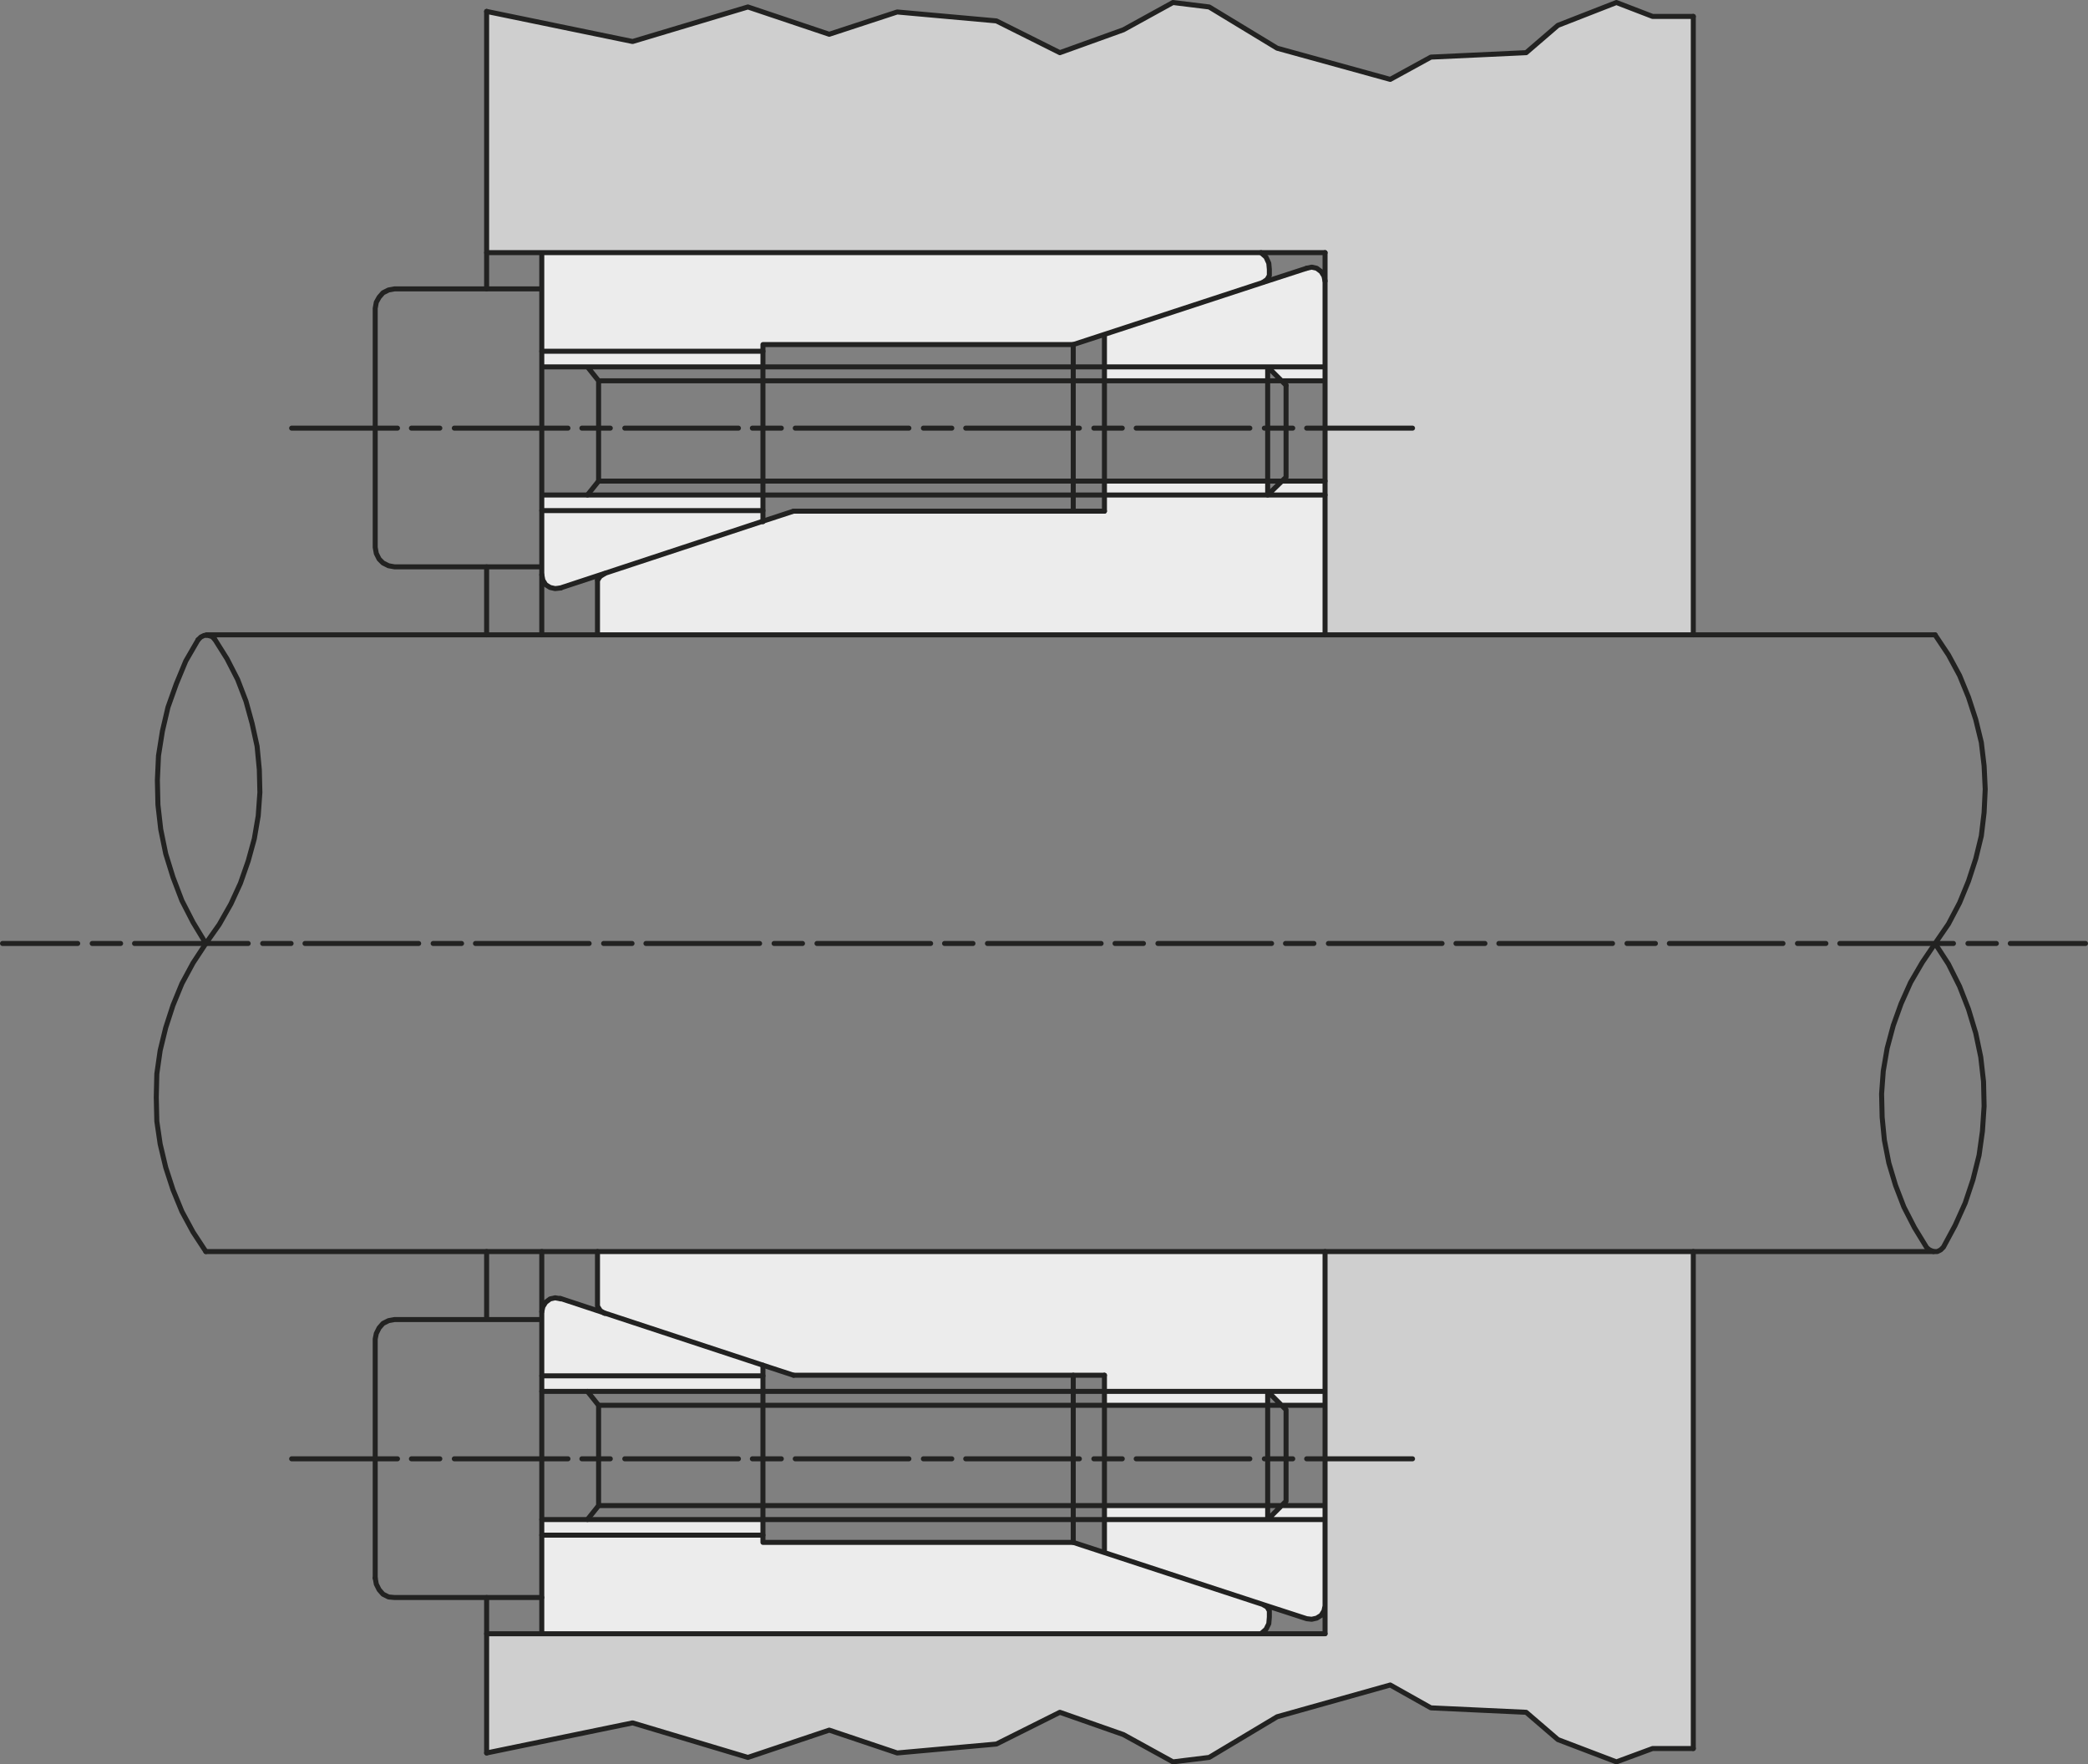
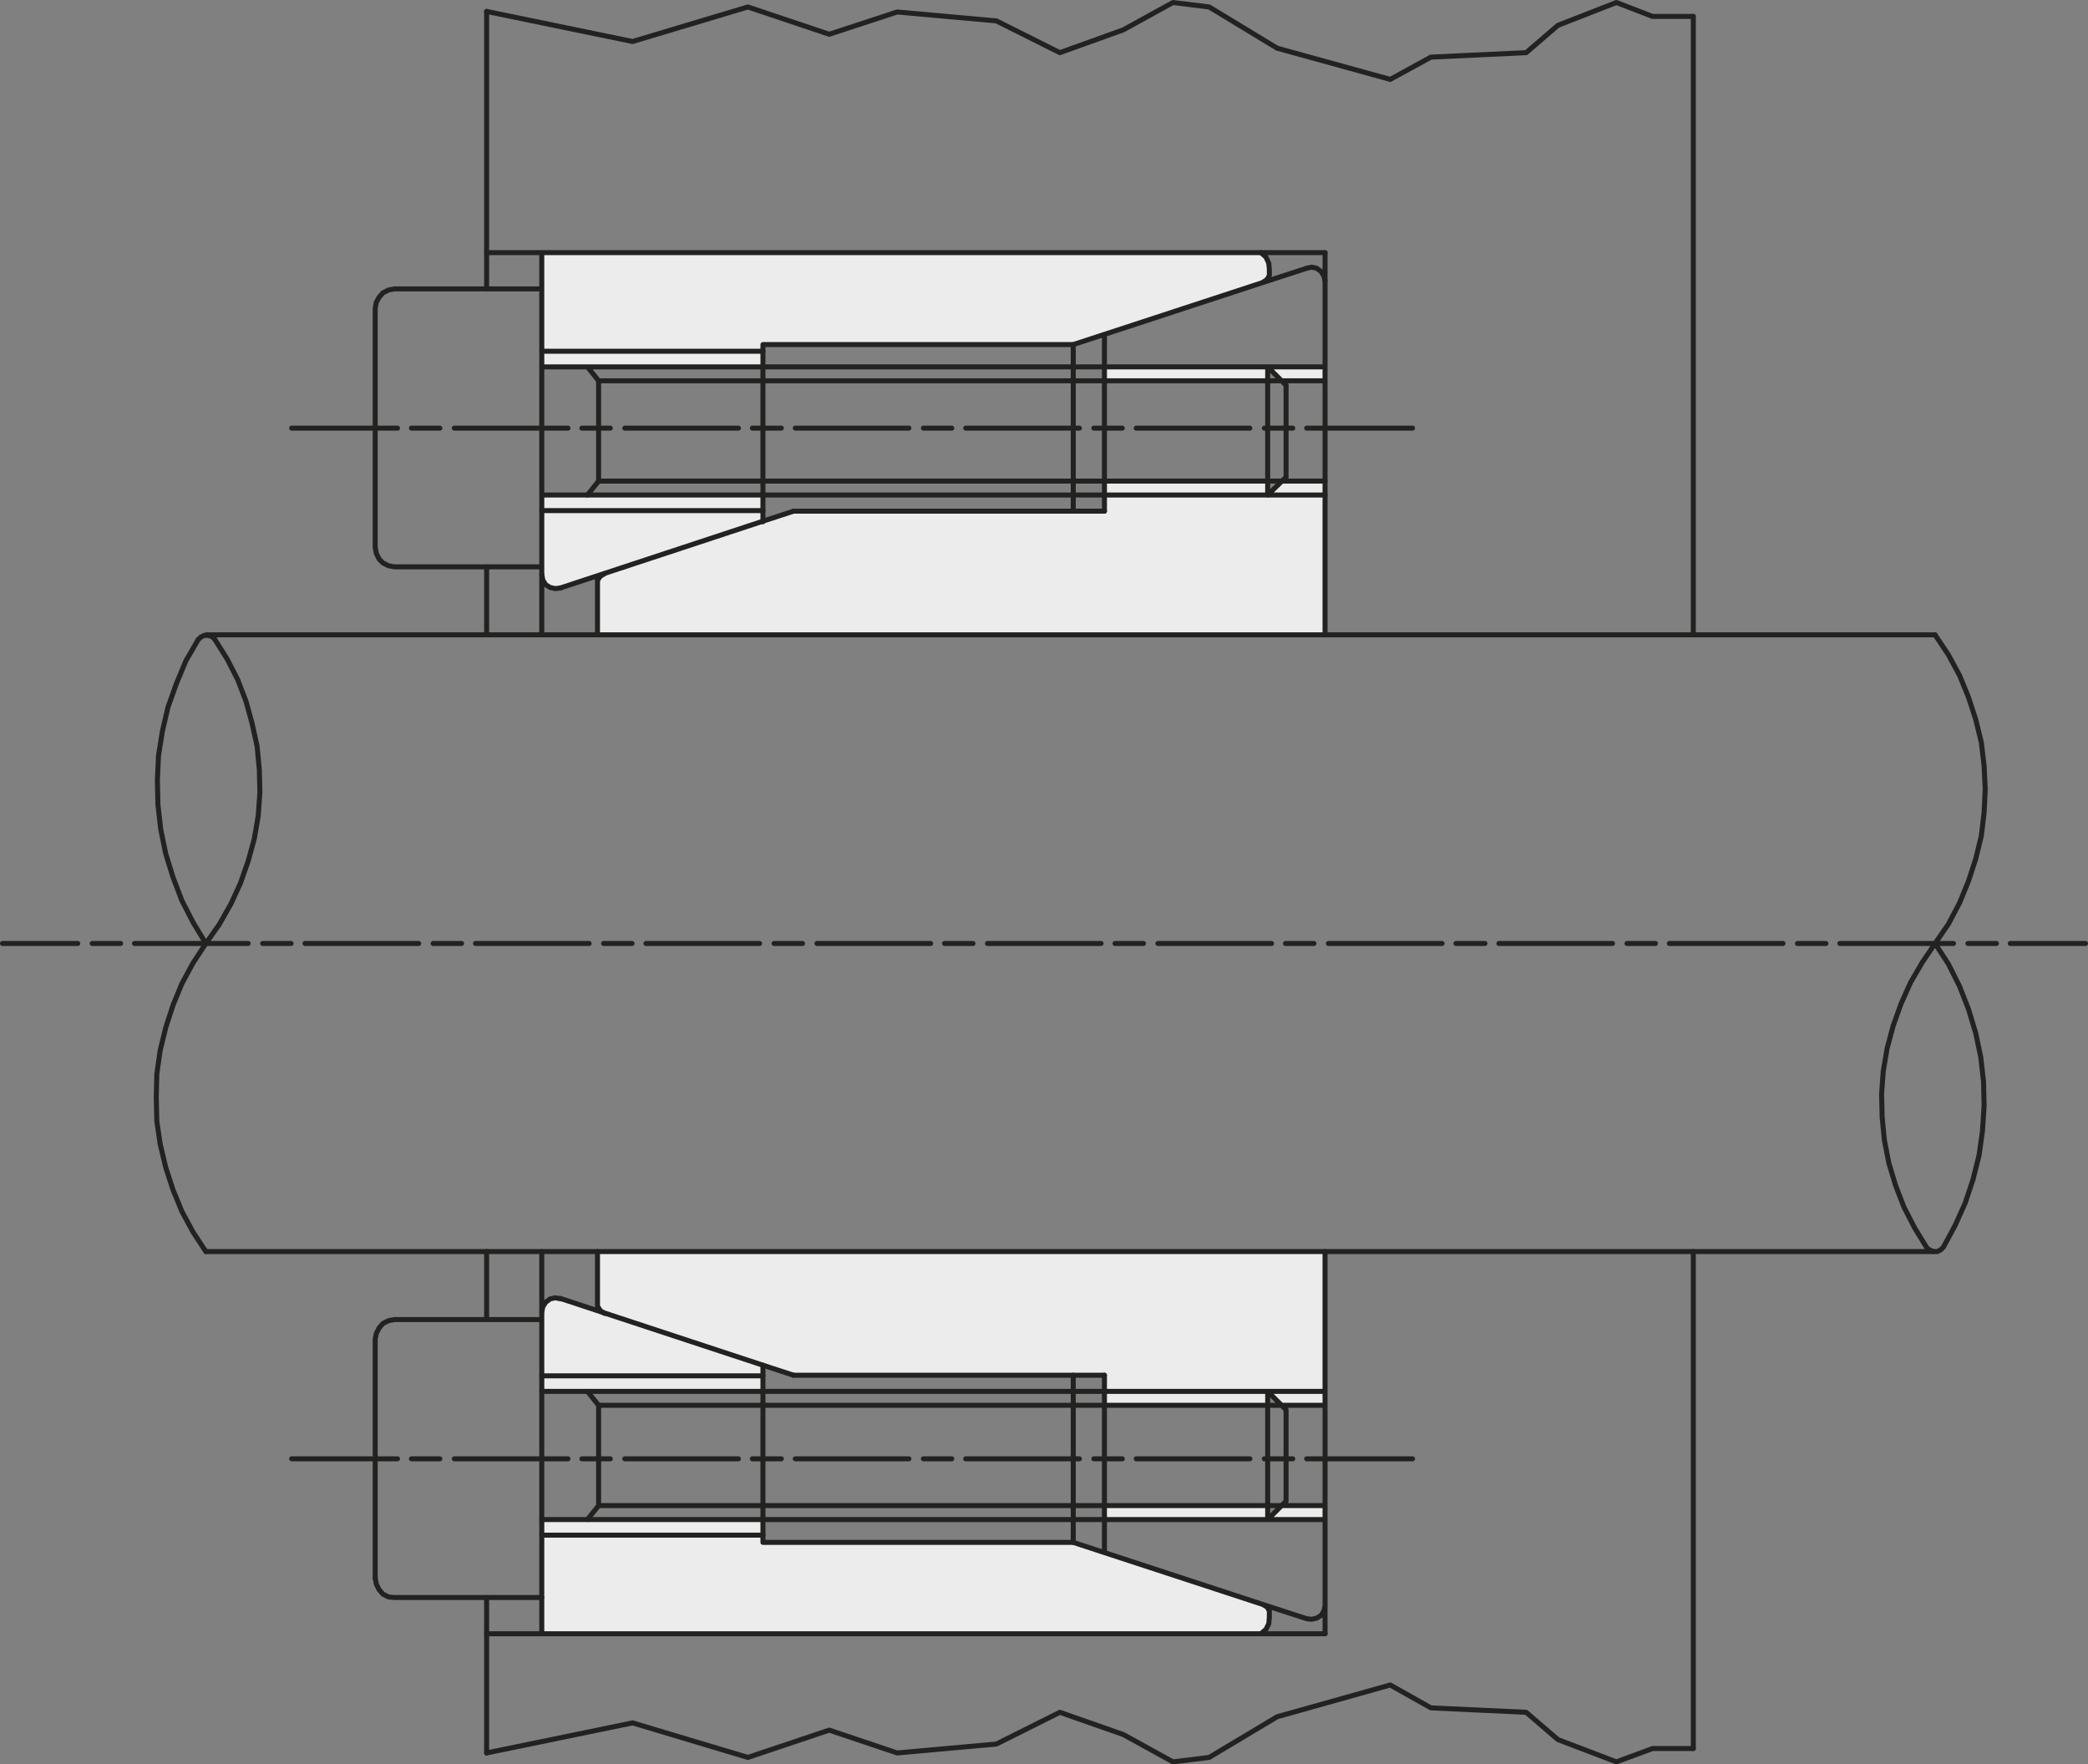
<svg xmlns="http://www.w3.org/2000/svg" id="Livello_1" x="0" y="0" version="1.1" viewBox="0 0 112.44 95.01" xml:space="preserve">
  <rect x="0" y="0" width="112.44" height="95.01" fill="#808080" stroke="none" />
  <defs />
  <style>
    .st0{fill:#cfcfcf}.st1{fill:#ececec}.st2{fill:none;stroke:#222221;stroke-width:.27;stroke-linecap:round;stroke-linejoin:round}
  </style>
-   <path d="M71.355 78.555v-11.16h19.83v26.76h-2.19l-1.95.72-3.15-1.2-1.71-1.47-5.13-.239-2.19-1.231-6.09 1.71-3.66 2.19-1.95.24-2.67-1.47-3.42-1.2-3.42 1.71-5.34.48-3.66-1.23-4.38 1.47-6.21-1.86-7.86 1.62v-6.42h45.15v-9.42z" class="st0" />
  <path d="M71.355 81.075v.75h-3.09l.75-.75h2.34zM71.355 74.925v.75h-2.34l-.75-.75h3.09zM59.475 74.925h8.79v.75h-8.79v-.75zM59.475 81.075h8.79v.75h-8.79v-.75zM41.085 82.665h-11.91v-.84h11.91v.84zM41.085 74.086v.839h-11.91v-.839h11.91zM59.475 25.905h8.79v.75h-8.79v-.75zM71.355 25.905v.75h-3.09l.77-.75h2.32zM68.265 19.756h3.09v.75h-2.34l-.75-.75zM59.475 19.756h8.79v.75h-8.79v-.75zM29.175 27.495v-.84h11.91v.84h-11.91zM41.085 18.915v.841h-11.91v-.841h11.91z" class="st1" />
-   <path d="M71.295 14.865l.06.27v4.621h-11.88v-1.75l8.55-2.801 2.34-.76.27-.06.27.06.24.18.15.24zM71.295 86.745l-.15.24-.24.15-.27.06-.27-.03-2.34-.76-8.55-2.8v-1.78h11.88v4.65l-.06.27z" class="st1" />
  <path d="M67.905 87.975h-38.73v-5.31h11.91v.39h16.71l1.68.55 8.55 2.8v.01l.21.12.12.21v.33l-.03.36-.15.3-.27.24zM71.355 67.395v7.53h-11.88v-.87h-16.74l-1.65-.54-8.59-2.83-.17-.11-.15-.239v-2.941h39.18z" class="st1" />
  <path d="M32.495 70.685l8.59 2.83v.571h-11.91v-3.451l.06-.27.15-.24.24-.18.27-.06.27.05v-.02l2.33.77zM29.235 31.245l-.06-.3v-3.45h11.91v.57l-8.52 2.81-2.4.79-.27.03-.27-.06-.24-.15-.15-.24zM41.085 18.915h-11.91v-5.31h38.73l.27.24.15.33.03.331v.33l-.12.21-.21.149v.01l-8.55 2.801-1.68.549h-16.71v.36z" class="st1" />
  <path d="M41.085 28.065l1.65-.54h16.74v-.87h11.88v7.53h-39.18v-2.94l.15-.21.24-.15v-.01l8.52-2.81z" class="st1" />
-   <path d="M71.355 23.055v-9.45h-45.15V.615l7.86 1.62 6.21-1.86 4.38 1.47 3.66-1.2 5.34.48 3.42 1.711 3.42-1.231 2.67-1.47 1.95.24 3.66 2.22 6.09 1.68 2.19-1.2 5.13-.239 1.71-1.471 3.15-1.23 1.95.75h2.19v33.3h-19.83v-11.13z" class="st0" />
  <path d="M104.205 50.805l.72-1.049.6-1.141.48-1.17.39-1.2.3-1.23.15-1.259.06-1.261-.06-1.26-.15-1.26-.3-1.23-.39-1.199-.48-1.171-.6-1.11-.72-1.08M11.085 50.805l.72-1.02.63-1.11.51-1.11.42-1.2.33-1.2.21-1.23.09-1.26-.03-1.23-.12-1.26-.27-1.23-.33-1.199-.45-1.17-.57-1.111-.66-1.05M10.665 34.455l-.66 1.14-.51 1.23-.45 1.261-.3 1.289-.21 1.32-.06 1.32.03 1.321.15 1.319.27 1.32.39 1.26.48 1.26.6 1.17.69 1.14M105.975 50.805h1.53M99.075 50.805h6.12M96.795 50.805h1.53M89.895 50.805h6.12M87.615 50.805h1.53M80.715 50.805h6.12M78.405 50.805h1.56M71.535 50.805h6.12M69.225 50.805h1.53M62.355 50.805h6.12M60.045 50.805h1.53M53.175 50.805h6.12M50.865 50.805h1.53M43.995 50.805h6.12M41.685 50.805h1.53M34.785 50.805h6.12M32.505 50.805h1.53M25.605 50.805h6.12M23.325 50.805h1.53M16.425 50.805h6.12M14.145 50.805h1.53M7.245 50.805h6.12M4.965 50.805h1.53M.135 50.805h4.05M108.255 50.805h4.05M68.085 78.555h1.53M61.185 78.555h6.12M58.905 78.555h1.53M52.005 78.555h6.12M49.725 78.555h1.53M42.825 78.555h6.12M40.515 78.555h1.56M33.645 78.555h6.12M31.335 78.555h1.53M24.465 78.555h6.12M22.155 78.555h1.53M15.705 78.555h5.7M59.475 81.075h-27.24M59.475 75.675h-27.24M59.475 81.825h-30.3M59.475 74.925h-30.3M41.085 83.055h16.71M42.735 74.055h16.74M70.365 78.555h5.7M11.085 67.395h93.03M26.205 94.395l7.86-1.62 6.21 1.86 4.38-1.47 3.66 1.23 5.34-.48 3.42-1.71 3.42 1.2 2.67 1.47 1.95-.24 3.66-2.19 6.09-1.71 2.19 1.231 5.13.239 1.71 1.47 3.15 1.2 1.95-.72h2.19M41.085 73.515v9.54M26.205 87.975h45.15M30.195 69.945l-.03-.01-.27-.05-.27.06-.24.18-.15.24-.06.27M21.255 86.025h7.92M20.205 84.975l.06.33.15.3.21.24.3.15.33.03" class="st2" />
  <path d="M29.175 71.055h-7.92l-.33.06-.3.15-.21.241-.15.299-.06.3v12.87M32.235 75.675l-.6-.75M29.175 87.975v-17.34M31.635 81.825l.6-.75v-5.4M32.175 70.336l.15.239.17.11.07.04M32.175 70.336v-2.941M29.175 70.635v-3.24M26.205 86.025v8.37M26.205 67.395v3.66" class="st2" />
  <path d="M30.165 69.915l2.33.77 8.59 2.83 1.65.54M29.175 74.086h11.91M29.175 82.665h11.91M11.085 50.805l-.69 1.05-.6 1.111-.48 1.169-.39 1.201-.3 1.229-.18 1.26-.03 1.261.03 1.289.18 1.23.3 1.26.39 1.2.48 1.17.6 1.11.69 1.05M69.015 81.075h2.34M71.355 81.825h-3.09l.75-.75.24-.239M68.265 81.825v-6.9M69.255 80.836v-4.921l-.24-.24-.75-.75h3.09M69.015 75.675h2.34M68.355 86.745l-.12-.21-.21-.12M67.905 87.975l.27-.24.15-.3.03-.36v-.33M70.365 87.165l.27.03.27-.06.24-.15.15-.24.06-.27M103.755 67.185l.15.12.21.09h.21l.18-.09.15-.15M91.185 67.395V94.155M71.355 87.975v-20.58M59.475 74.925h8.79M59.475 75.675h9.54M59.475 81.075h9.54M59.475 81.825h8.79M70.365 87.165l-2.34-.76-8.55-2.8-1.68-.55M59.475 83.595v-9.54M57.795 83.055v-9M104.655 67.155l.63-1.17.54-1.2.42-1.26.33-1.32.18-1.29.09-1.35-.03-1.32-.15-1.32-.27-1.29-.39-1.29-.48-1.23-.6-1.2-.72-1.11-.69 1.02-.63 1.08-.51 1.141-.42 1.17-.33 1.229-.21 1.23-.09 1.23.03 1.26.12 1.23.24 1.23.36 1.2.45 1.17.57 1.11.66 1.08M68.085 23.055h1.53M61.185 23.055h6.12M58.905 23.055h1.53M52.005 23.055h6.12M49.725 23.055h1.53M42.825 23.055h6.12M40.515 23.055h1.56M33.645 23.055h6.12M31.335 23.055h1.53M24.465 23.055h6.12M22.155 23.055h1.53M15.705 23.055h5.7M59.475 25.905h-27.24M59.475 20.506h-27.24M59.475 26.655h-30.3M59.475 19.756h-30.3M42.735 27.525h16.74M41.085 18.555h16.71M70.365 23.055h5.7M104.205 34.185h-93.09M26.205.615l7.86 1.62 6.21-1.86 4.38 1.47 3.66-1.2 5.34.48 3.42 1.711 3.42-1.231 2.67-1.47 1.95.24 3.66 2.22 6.09 1.68 2.19-1.2 5.13-.239 1.71-1.471 3.15-1.23 1.95.75h2.19M41.085 28.095v-9.54M26.205 13.605h45.15M29.175 30.945l.06.3.15.24.24.15.27.06.27-.03h.03M21.255 15.555l-.33.06-.3.15-.21.241-.15.269-.06.33M21.255 15.555h7.92M20.205 29.475l.06.33.15.3.21.21.3.151.33.059h7.92M20.205 16.605v12.87M29.175 13.605v17.34M32.565 30.885l-.24.15-.15.21M32.235 25.905v-5.399l-.6-.75" class="st2" />
  <path d="M30.165 31.665l2.4-.79 8.52-2.81 1.65-.54M29.175 18.915h11.91M29.175 27.495h11.91M32.235 25.905l-.6.75M11.565 34.425l-.15-.15-.21-.059h-.21l-.18.089-.15.15M29.175 30.945v3.24M32.175 31.245v2.94M26.205 34.185v-3.66M26.205 15.555V.615M71.355 15.135l-.06-.27-.15-.24-.24-.18-.27-.06-.27.06M68.355 14.836v-.33l-.03-.331-.15-.33-.27-.24M68.025 15.195l.21-.149.12-.21M69.015 25.905h2.34M71.355 26.655h-3.09l.77-.75.22-.21v-4.95" class="st2" />
  <path d="M68.265 26.655v-6.899l.75.75.24.239M91.185 34.185V.885M69.015 20.506h2.34M68.265 19.756h3.09M71.355 13.605v20.58M70.365 14.445l-2.34.76-8.55 2.801-1.68.549M59.475 19.756h8.79M59.475 20.506h9.54M59.475 25.905h9.54M59.475 26.655h8.79M57.795 18.555v8.97M59.475 18.015v9.51" class="st2" />
</svg>